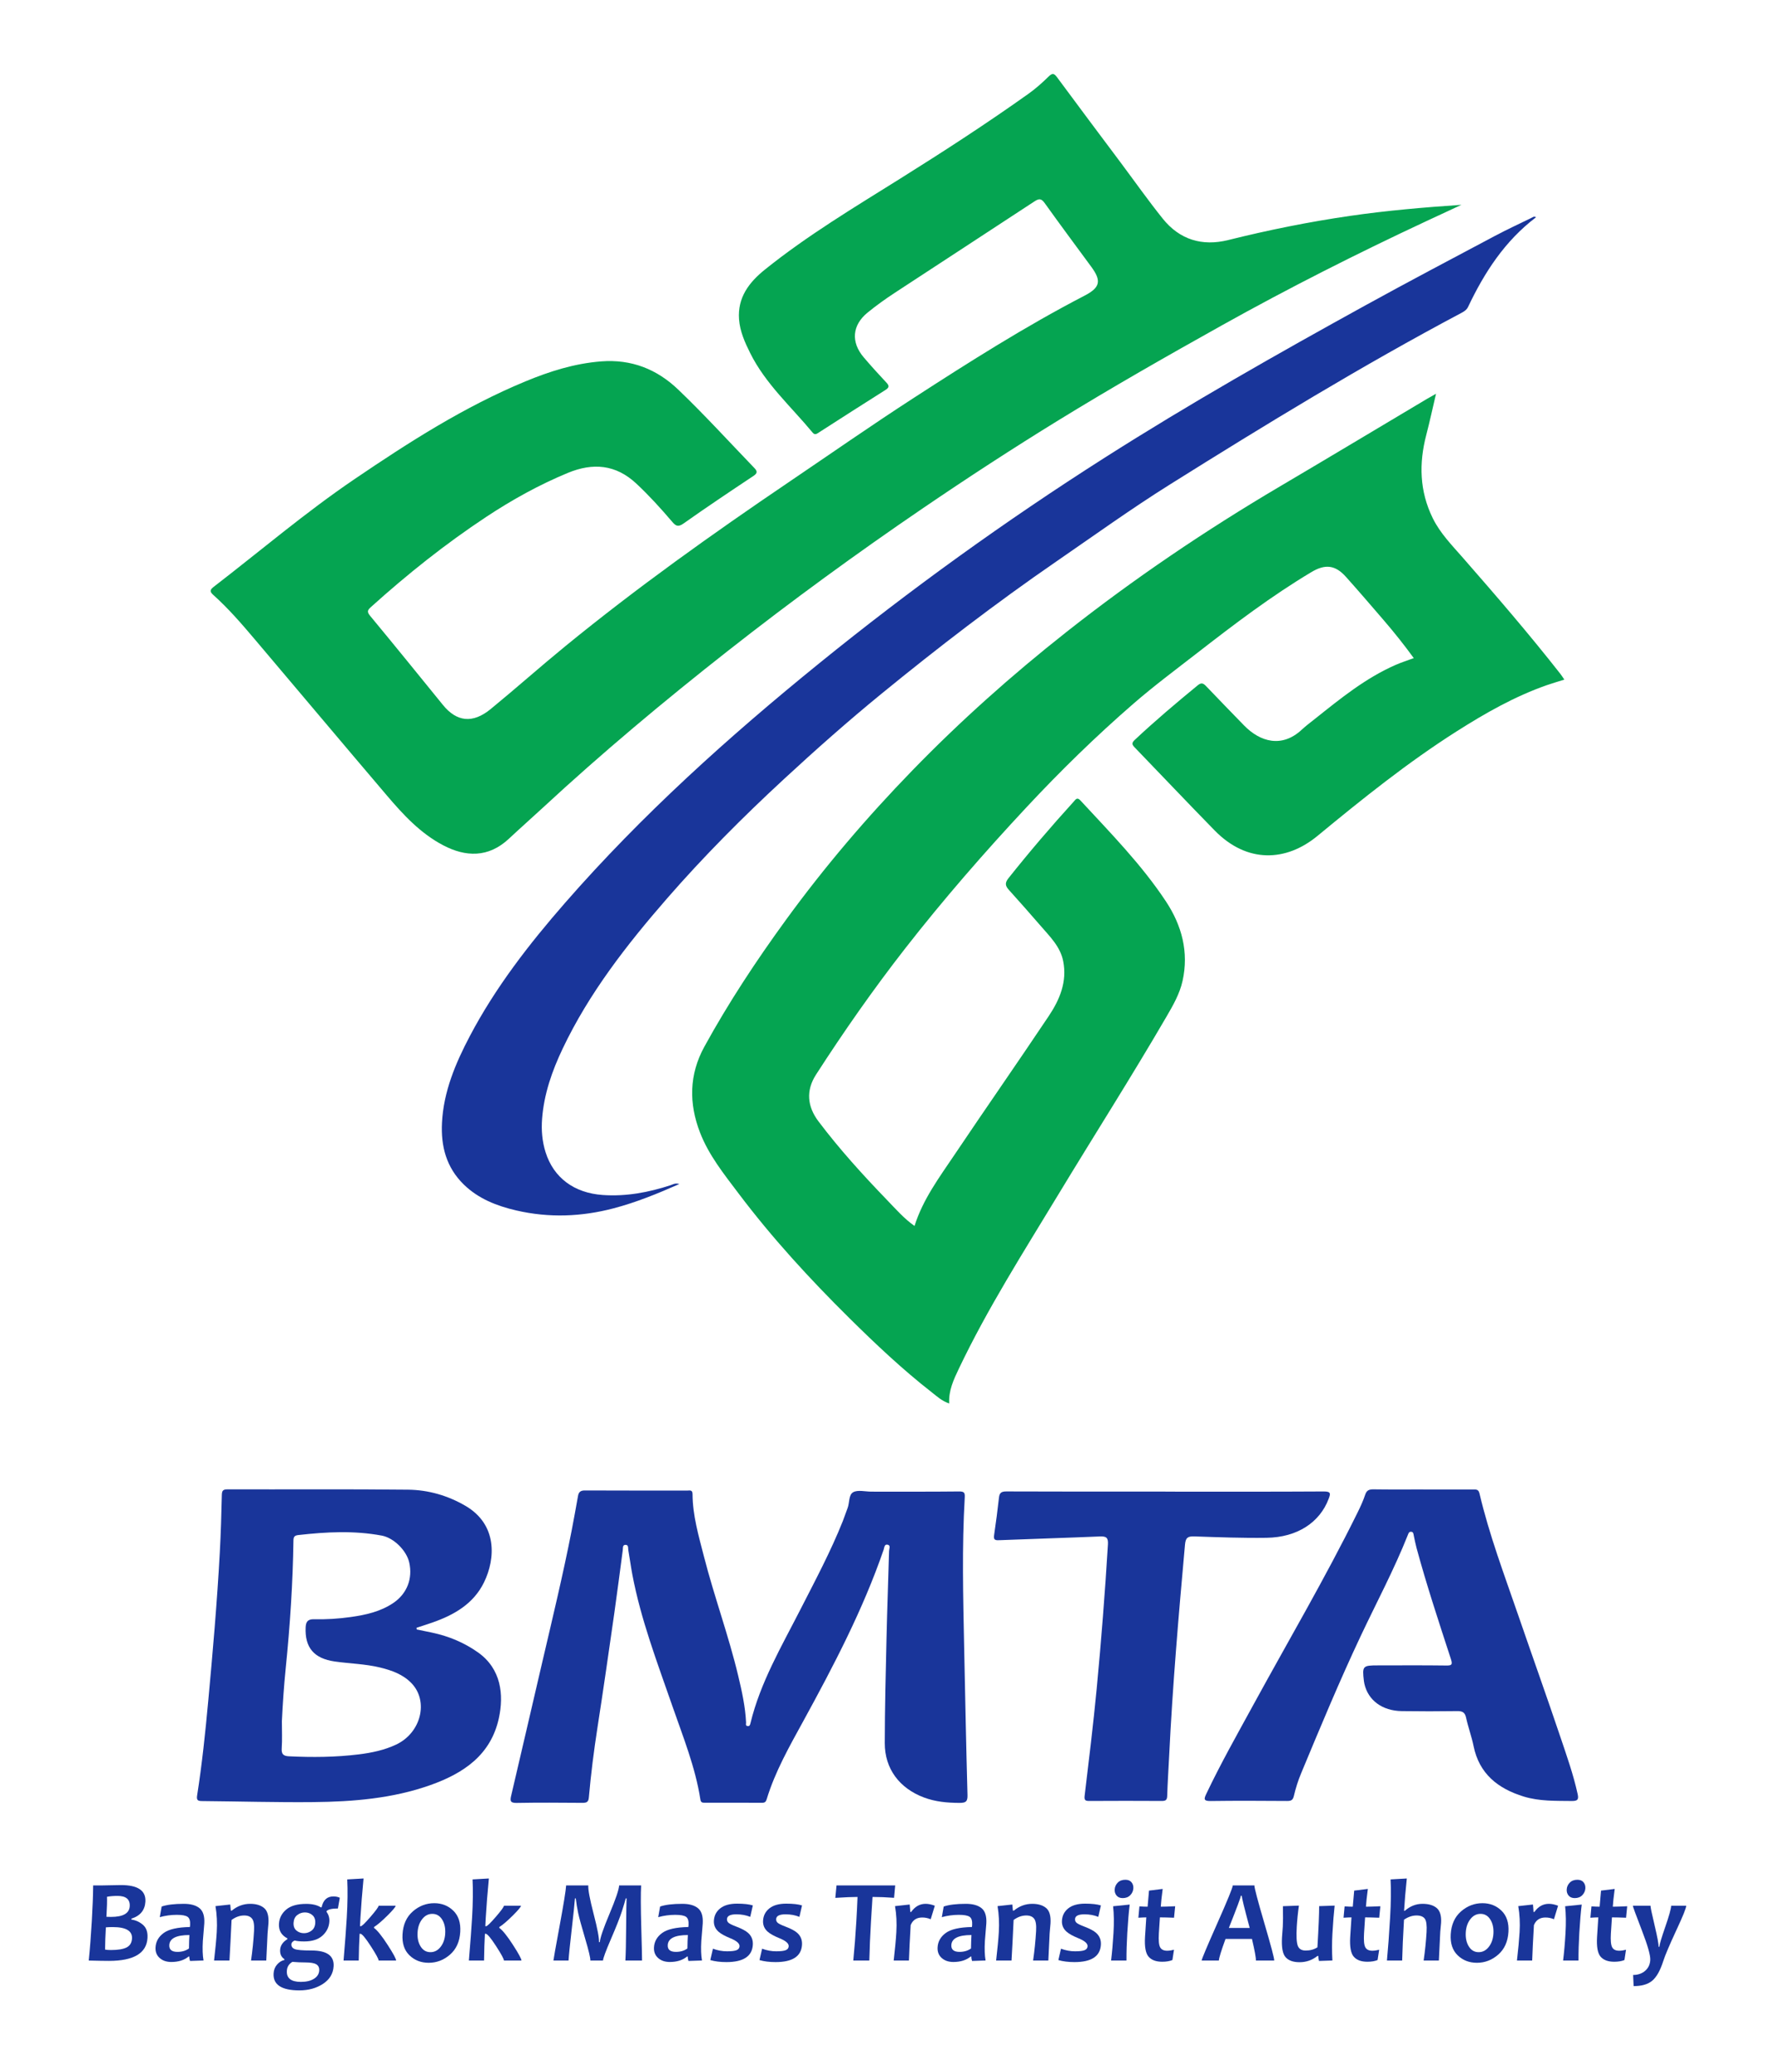
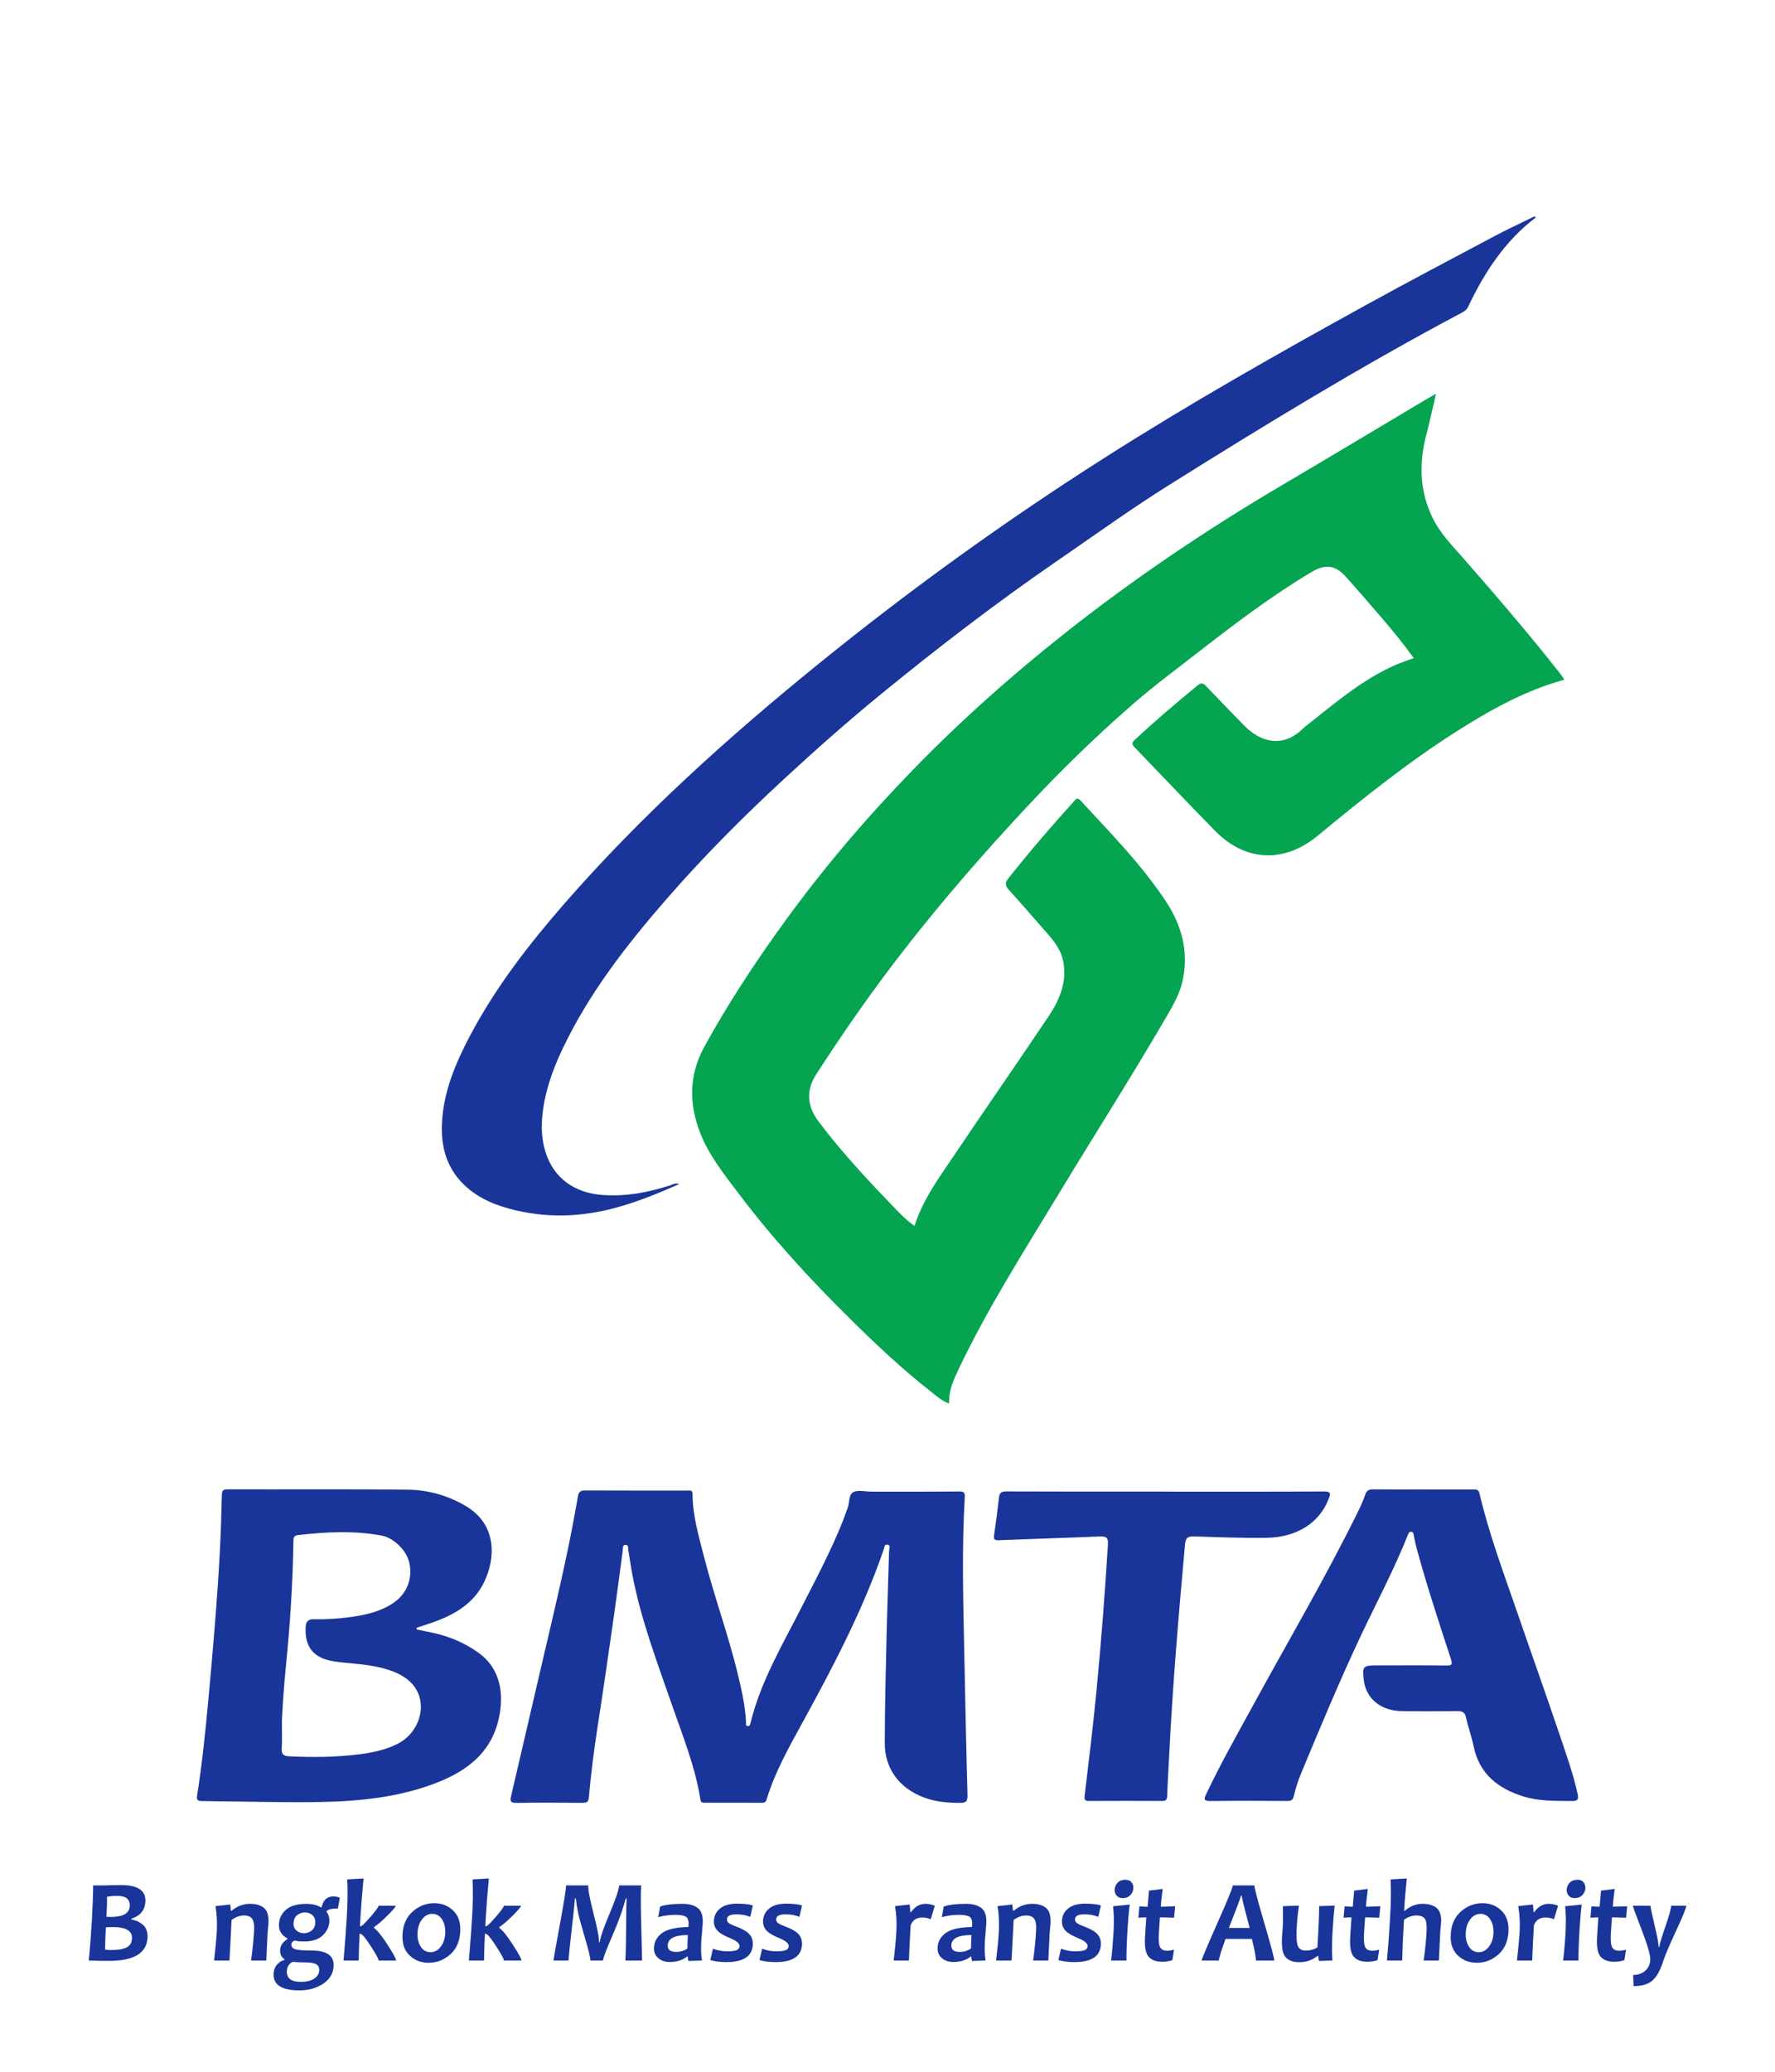
<svg xmlns="http://www.w3.org/2000/svg" version="1.1" id="Layer_1" x="0px" y="0px" width="1200px" height="1400px" viewBox="0 0 1200 1400" enable-background="new 0 0 1200 1400" xml:space="preserve">
  <g>
    <g>
      <path fill="#19359A" d="M99.718,1309.558c-0.607,10.344-9.312,15.518-26.109,15.518c-2.915,0-7.451-0.081-13.609-0.234    c0.797-7.849,1.484-16.7,2.062-26.554c0.555-9.461,0.863-17.533,0.921-24.217h6.268c1.188,0,3.184-0.038,5.988-0.114    c2.804-0.076,4.992-0.114,6.568-0.114c11.428,0,16.924,3.742,16.484,11.227c-0.341,5.773-3.492,9.592-9.46,11.465l-0.033,0.583    c3.093,0.496,5.743,1.722,7.951,3.688C98.954,1302.765,99.944,1305.685,99.718,1309.558z M87.699,1288.151    c0.275-4.657-2.48-6.983-8.259-6.983c-2.659,0-5.031,0.196-7.118,0.588c0.129,2.626,0.008,7.136-0.369,13.53    c0.976,0.049,2.007,0.076,3.093,0.076C83.198,1295.362,87.418,1292.961,87.699,1288.151z M89.241,1309.982    c0.305-5.17-4.047-7.757-13.051-7.757c-1.779,0-3.318,0.065-4.616,0.196c-0.319,5.431-0.498,10.437-0.533,15.012    c0.863,0.207,2.175,0.311,3.929,0.311c4.772,0,8.303-0.577,10.59-1.737C87.847,1314.852,89.073,1312.842,89.241,1309.982z" />
-       <path fill="#19359A" d="M137.6,1324.803l-9.149,0.311c-0.349-1.095-0.498-2.08-0.448-2.963H127.5    c-2.98,2.44-6.884,3.666-11.709,3.666c-3.225,0-5.847-0.904-7.871-2.713c-2.021-1.803-2.945-4.205-2.771-7.195    c0.234-3.949,2.082-7.185,5.545-9.706c3.461-2.522,9.353-3.862,17.669-4.015c0.08-0.469,0.132-0.909,0.157-1.329    c0.165-2.805-0.396-4.657-1.686-5.556c-1.289-0.894-3.728-1.346-7.313-1.346c-3.898,0-7.733,0.523-11.511,1.563l1.273-7.179    c3.583-1.221,8.572-1.83,14.97-1.83c4.671,0,8.217,0.985,10.642,2.963c2.428,1.978,3.495,5.436,3.206,10.371    c-0.063,1.095-0.226,3.083-0.487,5.964c-0.261,2.887-0.418,4.81-0.476,5.773C136.822,1316.965,136.976,1321.371,137.6,1324.803z     M127.744,1316.692c0.049-3.513,0.151-6.541,0.302-9.085c-8.8,0-13.331,2.249-13.595,6.743c-0.181,3.094,1.664,4.641,5.532,4.641    C123.029,1318.991,125.616,1318.224,127.744,1316.692z" />
      <path fill="#19359A" d="M180.015,1324.841h-10.293c0.954-6.579,1.63-13.23,2.023-19.963c0.242-4.085-0.198-6.852-1.312-8.306    c-1.113-1.455-2.897-2.185-5.347-2.185c-2.941,0-5.79,1.013-8.539,3.039c-0.467,10.143-0.938,19.276-1.416,27.414h-10.411    c0.943-8.138,1.55-14.532,1.823-19.184c0.366-6.215,0.077-12.076-0.863-17.588l9.971-1.09l0.415,4.135h0.622    c3.714-3.066,7.869-4.603,12.459-4.603c3.973,0,7.099,0.942,9.375,2.826c2.276,1.885,3.266,5.36,2.966,10.432    c-0.044,0.751-0.135,1.759-0.275,3.022c-0.137,1.259-0.245,2.555-0.321,3.878C180.686,1310.178,180.392,1316.235,180.015,1324.841    z" />
      <path fill="#19359A" d="M229.724,1282.415l-1.275,7.256c-4.028,0-6.576,0.582-7.651,1.754l-0.03,0.506    c1.407,1.95,2.04,4.135,1.896,6.553c-0.217,3.715-1.765,6.885-4.641,9.511c-2.875,2.625-7.011,3.938-12.402,3.938    c-2.631,0-4.775-0.207-6.428-0.62c-1.405,0.62-2.136,1.443-2.194,2.456c-0.093,1.585,0.66,2.696,2.263,3.334    c1.6,0.637,5.394,0.953,11.379,0.953c10.346,0,15.311,3.551,14.896,10.643c-0.294,4.995-2.681,8.955-7.162,11.896    c-4.481,2.936-9.807,4.406-15.973,4.406c-12.075,0-17.887-3.823-17.438-11.466c0.138-2.363,0.932-4.374,2.386-6.024    c1.449-1.65,3.077-2.657,4.877-3.022l0.036-0.583c-2.086-1.378-3.046-3.486-2.878-6.318c0.167-2.859,1.79-5.251,4.869-7.174    l0.033-0.544c-4.055-2.108-5.952-5.393-5.691-9.865c0.226-3.823,1.85-7.021,4.88-9.592c3.027-2.576,7.547-3.861,13.559-3.861    c4.102,0,7.385,0.778,9.848,2.342h0.542c1.037-4.913,3.684-7.369,7.94-7.369C227.041,1281.522,228.495,1281.821,229.724,1282.415z     M215.808,1331.585c0.113-1.923-0.536-3.313-1.944-4.173c-1.405-0.855-3.89-1.285-7.45-1.285c-2.89,0-5.798-0.131-8.723-0.393    c-2.351,1.351-3.604,3.366-3.761,6.046c-0.294,4.989,2.862,7.484,9.468,7.484c3.689,0,6.648-0.697,8.869-2.103    C214.494,1335.757,215.673,1333.899,215.808,1331.585z M213.125,1299.497c0.137-2.343-0.506-4.124-1.93-5.344    c-1.424-1.22-3.104-1.83-5.039-1.83s-3.668,0.588-5.196,1.771c-1.526,1.188-2.356,2.919-2.491,5.207    c-0.135,2.314,0.508,4.068,1.936,5.262c1.427,1.198,3.134,1.798,5.122,1.798c1.883,0,3.585-0.578,5.114-1.738    C212.162,1303.468,212.992,1301.757,213.125,1299.497z" />
      <path fill="#19359A" d="M267.793,1324.841h-11.844c0.058-0.964-1.713-4.216-5.306-9.766c-3.599-5.551-5.938-8.328-7.022-8.328    h-0.503c-0.313,5.332-0.511,11.361-0.599,18.094h-10.255c1.022-12.141,1.746-21.798,2.167-28.972    c0.583-9.93,0.69-18.547,0.319-25.851l11.027-0.627c-0.94,9.881-1.642,18.705-2.098,26.478c-0.055,0.986-0.157,2.914-0.3,5.769    h0.542c0.723,0,2.898-2.098,6.524-6.297c3.626-4.194,5.463-6.711,5.512-7.544h11.536c-0.046,0.806-1.936,3.056-5.661,6.749    c-3.725,3.688-6.713,6.236-8.965,7.642l-0.033,0.583c2.301,1.688,5.383,5.528,9.251,11.521    C265.954,1320.282,267.856,1323.801,267.793,1324.841z" />
      <path fill="#19359A" d="M311.157,1305.461c-0.385,6.553-2.686,11.673-6.901,15.36c-4.217,3.693-9.034,5.54-14.452,5.54    c-5.161,0-9.485-1.684-12.979-5.05c-3.491-3.366-5.056-8.104-4.698-14.211c0.385-6.58,2.7-11.728,6.944-15.441    c4.242-3.715,9.075-5.578,14.494-5.578c5.133,0,9.438,1.699,12.916,5.088C309.958,1294.562,311.517,1299.328,311.157,1305.461z     M300.987,1306.632c0.22-3.769-0.47-6.934-2.076-9.493c-1.603-2.561-3.813-3.841-6.625-3.841c-2.735,0-5.028,1.193-6.887,3.584    c-1.856,2.392-2.89,5.382-3.099,8.972c-0.223,3.77,0.47,6.934,2.073,9.494c1.606,2.56,3.813,3.84,6.626,3.84    c2.732,0,5.028-1.198,6.887-3.59C299.742,1313.207,300.775,1310.216,300.987,1306.632z" />
      <path fill="#19359A" d="M352.514,1324.841H340.67c0.055-0.964-1.713-4.216-5.309-9.766c-3.596-5.551-5.936-8.328-7.022-8.328    h-0.503c-0.311,5.332-0.511,11.361-0.597,18.094h-10.257c1.022-12.141,1.746-21.798,2.167-28.972    c0.583-9.93,0.69-18.547,0.319-25.851l11.027-0.627c-0.94,9.881-1.639,18.705-2.095,26.478c-0.058,0.986-0.16,2.914-0.299,5.769    h0.542c0.723,0,2.897-2.098,6.524-6.297c3.626-4.194,5.462-6.711,5.512-7.544h11.533c-0.046,0.806-1.933,3.056-5.658,6.749    c-3.725,3.688-6.713,6.236-8.965,7.642l-0.033,0.583c2.299,1.688,5.383,5.528,9.249,11.521    C350.671,1320.282,352.574,1323.801,352.514,1324.841z" />
      <path fill="#19359A" d="M434.059,1324.841h-11.264c0.261-4.423,0.429-11.874,0.503-22.364c0.074-10.485,0.173-17.033,0.302-19.631    h-0.583c-0.349,1.558-1.201,4.444-2.56,8.655c-1.355,4.21-3.805,10.42-7.343,18.617c-3.539,8.203-5.355,13.11-5.452,14.723h-8.553    c0.099-1.666-1.075-6.617-3.519-14.858c-2.444-8.236-4.022-14.01-4.731-17.311s-1.24-6.574-1.589-9.826h-0.58    c-0.217,3.252-0.943,10.219-2.177,20.899c-1.232,10.682-1.949,17.714-2.15,21.096h-10.216c0.047-0.778,1.44-8.589,4.184-23.433    c2.741-14.843,4.212-23.955,4.41-27.338h14.978c-0.17,2.914,1.031,9.336,3.61,19.266c2.576,9.93,3.786,16.287,3.624,19.064h0.58    c0.162-2.805,2.337-9.173,6.518-19.103c4.182-9.93,6.359-16.341,6.53-19.228h14.862c-0.316,5.382-0.283,14.984,0.107,28.798    C433.938,1316.688,434.108,1324.008,434.059,1324.841z" />
      <path fill="#19359A" d="M474.583,1324.803l-9.152,0.311c-0.349-1.095-0.498-2.08-0.445-2.963h-0.503    c-2.98,2.44-6.884,3.666-11.709,3.666c-3.225,0-5.851-0.904-7.874-2.713c-2.021-1.803-2.944-4.205-2.769-7.195    c0.231-3.949,2.079-7.185,5.542-9.706c3.464-2.522,9.355-3.862,17.672-4.015c0.077-0.469,0.132-0.909,0.157-1.329    c0.165-2.805-0.399-4.657-1.688-5.556c-1.289-0.894-3.728-1.346-7.313-1.346c-3.896,0-7.734,0.523-11.509,1.563l1.273-7.179    c3.582-1.221,8.569-1.83,14.969-1.83c4.668,0,8.217,0.985,10.642,2.963c2.425,1.978,3.495,5.436,3.206,10.371    c-0.066,1.095-0.229,3.083-0.487,5.964c-0.261,2.887-0.42,4.81-0.476,5.773C473.805,1316.965,473.958,1321.371,474.583,1324.803z     M464.727,1316.692c0.049-3.513,0.151-6.541,0.3-9.085c-8.798,0-13.329,2.249-13.592,6.743c-0.182,3.094,1.661,4.641,5.531,4.641    C460.009,1318.991,462.596,1318.224,464.727,1316.692z" />
      <path fill="#19359A" d="M508.956,1314.192c-0.459,7.8-6.417,11.7-17.873,11.7c-4.179,0-7.805-0.458-10.874-1.367l1.768-7.681    c3.156,1.172,6.334,1.754,9.534,1.754c3.096,0,5.259-0.256,6.491-0.778c1.229-0.518,1.88-1.389,1.952-2.609    c0.11-1.9-1.949-3.704-6.186-5.42c-3.703-1.509-6.378-2.99-8.02-4.444c-2.254-2.031-3.296-4.51-3.123-7.451    c0.201-3.453,1.644-6.236,4.322-8.345c2.678-2.103,6.455-3.153,11.332-3.153c4.567,0,8.127,0.402,10.687,1.203l-1.771,7.724    c-2.848-1.144-5.96-1.716-9.342-1.716c-4.127,0-6.254,1.068-6.378,3.197c-0.063,1.09,0.322,1.967,1.16,2.631    c0.838,0.665,2.582,1.504,5.232,2.517c3.659,1.378,6.301,2.795,7.917,4.249C508.087,1308.282,509.146,1310.946,508.956,1314.192z" />
      <path fill="#19359A" d="M542.203,1314.192c-0.459,7.8-6.417,11.7-17.873,11.7c-4.179,0-7.805-0.458-10.873-1.367l1.768-7.681    c3.156,1.172,6.334,1.754,9.534,1.754c3.096,0,5.259-0.256,6.491-0.778c1.229-0.518,1.88-1.389,1.952-2.609    c0.11-1.9-1.949-3.704-6.186-5.42c-3.704-1.509-6.378-2.99-8.02-4.444c-2.254-2.031-3.296-4.51-3.124-7.451    c0.201-3.453,1.645-6.236,4.322-8.345c2.678-2.103,6.455-3.153,11.332-3.153c4.566,0,8.127,0.402,10.687,1.203l-1.771,7.724    c-2.848-1.144-5.96-1.716-9.342-1.716c-4.127,0-6.255,1.068-6.378,3.197c-0.063,1.09,0.322,1.967,1.16,2.631    c0.838,0.665,2.582,1.504,5.232,2.517c3.659,1.378,6.301,2.795,7.918,4.249C541.334,1308.282,542.393,1310.946,542.203,1314.192z" />
-       <path fill="#19359A" d="M605.207,1274.07l-0.77,8.389c-5.139-0.393-9.988-0.588-14.555-0.588    c-0.341,4.913-0.685,10.387-1.039,16.416c-0.55,9.358-0.929,18.209-1.136,26.554h-10.837c0.822-8.268,1.509-17.119,2.065-26.554    c0.349-5.926,0.616-11.399,0.808-16.416c-3.637,0-8.641,0.206-15.014,0.626l0.806-8.427H605.207z" />
      <path fill="#19359A" d="M631.993,1287.797l-2.782,9.124c-1.864-0.779-3.772-1.166-5.735-1.166c-3.794,0-6.397,1.716-7.808,5.142    c-0.61,10.377-1.004,18.356-1.177,23.944h-10.299c0.902-7.827,1.499-14.222,1.787-19.184c0.363-6.188,0.066-12.049-0.901-17.588    l9.933-1.09c0.27,2.86,0.391,4.537,0.363,5.027h0.621c2.587-3.665,5.855-5.495,9.804-5.495    C627.657,1286.512,629.722,1286.941,631.993,1287.797z" />
      <path fill="#19359A" d="M666.314,1324.803l-9.152,0.311c-0.347-1.095-0.498-2.08-0.448-2.963h-0.5    c-2.98,2.44-6.884,3.666-11.709,3.666c-3.225,0-5.848-0.904-7.871-2.713c-2.023-1.803-2.944-4.205-2.769-7.195    c0.23-3.949,2.078-7.185,5.542-9.706c3.459-2.522,9.351-3.862,17.67-4.015c0.077-0.469,0.132-0.909,0.156-1.329    c0.168-2.805-0.396-4.657-1.685-5.556c-1.29-0.894-3.729-1.346-7.313-1.346c-3.898,0-7.736,0.523-11.508,1.563l1.27-7.179    c3.582-1.221,8.569-1.83,14.97-1.83c4.668,0,8.218,0.985,10.643,2.963s3.491,5.436,3.205,10.371    c-0.065,1.095-0.225,3.083-0.489,5.964c-0.261,2.887-0.415,4.81-0.473,5.773C665.536,1316.965,665.69,1321.371,666.314,1324.803z     M656.456,1316.692c0.055-3.513,0.156-6.541,0.302-9.085c-8.797,0-13.328,2.249-13.592,6.743    c-0.182,3.094,1.663,4.641,5.534,4.641C651.74,1318.991,654.333,1318.224,656.456,1316.692z" />
      <path fill="#19359A" d="M708.729,1324.841h-10.293c0.951-6.579,1.63-13.23,2.023-19.963c0.242-4.085-0.198-6.852-1.314-8.306    c-1.11-1.455-2.895-2.185-5.347-2.185c-2.941,0-5.787,1.013-8.537,3.039c-0.467,10.143-0.939,19.276-1.418,27.414h-10.409    c0.94-8.138,1.551-14.532,1.82-19.184c0.363-6.215,0.077-12.076-0.857-17.588l9.966-1.09l0.421,4.135h0.615    c3.717-3.066,7.871-4.603,12.463-4.603c3.975,0,7.099,0.942,9.374,2.826c2.274,1.885,3.264,5.36,2.967,10.432    c-0.044,0.751-0.135,1.759-0.274,3.022c-0.138,1.259-0.248,2.555-0.325,3.878C709.397,1310.178,709.109,1316.235,708.729,1324.841    z" />
      <path fill="#19359A" d="M744.267,1314.192c-0.462,7.8-6.417,11.7-17.87,11.7c-4.179,0-7.808-0.458-10.873-1.367l1.765-7.681    c3.159,1.172,6.331,1.754,9.531,1.754c3.096,0,5.263-0.256,6.494-0.778c1.231-0.518,1.88-1.389,1.952-2.609    c0.109-1.9-1.949-3.704-6.186-5.42c-3.701-1.509-6.379-2.99-8.018-4.444c-2.26-2.031-3.296-4.51-3.123-7.451    c0.198-3.453,1.642-6.236,4.316-8.345c2.681-2.103,6.461-3.153,11.338-3.153c4.563,0,8.127,0.402,10.684,1.203l-1.768,7.724    c-2.852-1.144-5.963-1.716-9.34-1.716c-4.129,0-6.263,1.068-6.383,3.197c-0.066,1.09,0.324,1.967,1.16,2.631    c0.838,0.665,2.584,1.504,5.234,2.517c3.656,1.378,6.301,2.795,7.915,4.249C743.397,1308.282,744.453,1310.946,744.267,1314.192z" />
      <path fill="#19359A" d="M761.559,1324.841H751.15c0.674-5.381,1.221-11.553,1.631-18.524c0.403-6.912,0.321-12.969-0.254-18.165    l11.215-1.134c-0.633,5.044-1.177,11.477-1.636,19.299C761.716,1313,761.531,1319.171,761.559,1324.841z M766.205,1276.021    c-0.102,1.771-0.792,3.317-2.067,4.641c-1.281,1.329-2.991,1.988-5.13,1.988c-1.807,0-3.184-0.572-4.141-1.716    c-0.951-1.144-1.38-2.517-1.283-4.129c0.104-1.77,0.794-3.301,2.069-4.603c1.276-1.302,2.997-1.95,5.166-1.95    c1.831,0,3.208,0.567,4.138,1.694C765.887,1273.079,766.299,1274.436,766.205,1276.021z" />
      <path fill="#19359A" d="M793.684,1317.548l-1.066,6.939c-1.851,0.778-4.143,1.171-6.876,1.171c-4.185,0-7.264-1.144-9.243-3.432    c-1.981-2.287-2.782-6.694-2.402-13.22c0.236-3.922,0.522-8.366,0.863-13.334c-1.314,0-3.102,0.082-5.355,0.234l0.72-7.68    c1.982,0.157,3.821,0.233,5.521,0.233c0.11-1.378,0.424-5.005,0.951-10.877l9.24-1.133c-0.689,5.175-1.118,9.178-1.289,12.01    c2.172,0,5.416-0.104,9.735-0.31l-0.768,7.756c-3.909-0.152-7.093-0.234-9.545-0.234c-0.253,3.459-0.492,7.087-0.712,10.878    c-0.272,4.63,0.008,7.729,0.85,9.303c0.83,1.574,2.425,2.358,4.772,2.358C790.498,1318.212,792.031,1317.989,793.684,1317.548z" />
      <path fill="#19359A" d="M861.45,1324.841h-12.389c0.104-1.716-0.786-6.579-2.664-14.586h-17.881    c-2.884,7.876-4.385,12.74-4.495,14.586h-11.646c0.061-1.013,3.558-9.33,10.502-24.957c6.939-15.622,10.458-24.223,10.555-25.813    h14.626c-0.086,1.481,2.146,9.963,6.694,25.442C859.3,1314.993,861.532,1323.436,861.45,1324.841z M844.861,1302.809    c-3.621-13.41-5.4-20.666-5.34-21.755H838.9c-0.055,1.013-2.766,8.263-8.127,21.755H844.861z" />
      <path fill="#19359A" d="M900.775,1324.803l-9.075,0.311c-0.327-1.405-0.471-2.521-0.421-3.355h-0.621    c-3.547,2.812-7.577,4.211-12.092,4.211c-4.256,0-7.396-1.122-9.419-3.372c-2.021-2.249-2.831-6.737-2.441-13.47    c0.05-0.807,0.135-1.939,0.259-3.394s0.217-2.729,0.28-3.818c0.171-2.887,0.198-7.489,0.077-13.803l10.821-0.392    c-0.707,4.989-1.188,9.723-1.452,14.194c-0.374,6.367-0.156,10.654,0.654,12.866c0.814,2.211,2.602,3.312,5.361,3.312    c3.019,0,5.669-0.725,7.948-2.185c0.806-13.672,1.19-22.947,1.168-27.839l10.472-0.349c-0.547,4.913-1.053,11.28-1.512,19.107    C900.445,1312.624,900.439,1318.615,900.775,1324.803z" />
      <path fill="#19359A" d="M932.395,1317.548l-1.067,6.939c-1.851,0.778-4.143,1.171-6.876,1.171c-4.184,0-7.264-1.144-9.242-3.432    c-1.982-2.287-2.783-6.694-2.403-13.22c0.236-3.922,0.522-8.366,0.863-13.334c-1.314,0-3.102,0.082-5.355,0.234l0.72-7.68    c1.982,0.157,3.822,0.233,5.521,0.233c0.109-1.378,0.423-5.005,0.951-10.877l9.24-1.133c-0.69,5.175-1.119,9.178-1.29,12.01    c2.172,0,5.416-0.104,9.735-0.31l-0.768,7.756c-3.909-0.152-7.093-0.234-9.545-0.234c-0.253,3.459-0.492,7.087-0.712,10.878    c-0.272,4.63,0.008,7.729,0.85,9.303c0.83,1.574,2.425,2.358,4.772,2.358C929.208,1318.212,930.742,1317.989,932.395,1317.548z" />
      <path fill="#19359A" d="M972.756,1324.841h-10.293c0.951-6.579,1.61-12.974,1.979-19.184c0.27-4.63-0.129-7.664-1.207-9.107    c-1.077-1.443-2.946-2.162-5.603-2.162c-2.81,0-5.628,0.947-8.451,2.849c-0.646,11.046-1.059,20.246-1.234,27.604h-10.293    c0.759-8.061,1.468-17.719,2.128-28.972c0.61-10.371,0.715-18.988,0.318-25.851l10.989-0.627    c-0.877,8.372-1.498,15.649-1.861,21.837h0.506c3.585-3.143,7.574-4.717,11.962-4.717c4.151,0,7.357,0.947,9.605,2.849    c2.246,1.896,3.233,5.234,2.953,10.017c-0.03,0.496-0.124,1.503-0.277,3.023c-0.151,1.52-0.245,2.527-0.275,3.022    C973.448,1309.765,973.135,1316.235,972.756,1324.841z" />
      <path fill="#19359A" d="M1019.795,1305.461c-0.379,6.553-2.684,11.673-6.897,15.36c-4.218,3.693-9.031,5.54-14.453,5.54    c-5.157,0-9.484-1.684-12.977-5.05c-3.491-3.366-5.059-8.104-4.701-14.211c0.386-6.58,2.7-11.728,6.944-15.441    c4.245-3.715,9.073-5.578,14.494-5.578c5.131,0,9.441,1.699,12.916,5.088C1018.602,1294.562,1020.158,1299.328,1019.795,1305.461z     M1009.629,1306.632c0.22-3.769-0.474-6.934-2.073-9.493c-1.605-2.561-3.816-3.841-6.626-3.841c-2.738,0-5.031,1.193-6.887,3.584    c-1.858,2.392-2.89,5.382-3.102,8.972c-0.217,3.77,0.473,6.934,2.076,9.494c1.6,2.56,3.811,3.84,6.625,3.84    c2.733,0,5.031-1.198,6.885-3.59C1008.386,1313.207,1009.414,1310.216,1009.629,1306.632z" />
      <path fill="#19359A" d="M1053.344,1287.797l-2.779,9.124c-1.864-0.779-3.777-1.166-5.734-1.166c-3.795,0-6.398,1.716-7.813,5.142    c-0.61,10.377-0.998,18.356-1.177,23.944h-10.293c0.901-7.827,1.492-14.222,1.787-19.184c0.362-6.188,0.061-12.049-0.902-17.588    l9.934-1.09c0.269,2.86,0.39,4.537,0.362,5.027h0.616c2.592-3.665,5.855-5.495,9.804-5.495    C1049.006,1286.512,1051.07,1286.941,1053.344,1287.797z" />
      <path fill="#19359A" d="M1067.153,1324.841h-10.408c0.673-5.381,1.221-11.553,1.63-18.524c0.404-6.912,0.322-12.969-0.253-18.165    l11.214-1.134c-0.632,5.044-1.176,11.477-1.636,19.299C1067.311,1313,1067.126,1319.171,1067.153,1324.841z M1071.8,1276.021    c-0.102,1.771-0.792,3.317-2.067,4.641c-1.281,1.329-2.991,1.988-5.131,1.988c-1.806,0-3.184-0.572-4.14-1.716    c-0.951-1.144-1.38-2.517-1.284-4.129c0.104-1.77,0.795-3.301,2.07-4.603s2.997-1.95,5.166-1.95c1.831,0,3.208,0.567,4.138,1.694    C1071.48,1273.079,1071.893,1274.436,1071.8,1276.021z" />
      <path fill="#19359A" d="M1099.278,1317.548l-1.066,6.939c-1.851,0.778-4.144,1.171-6.876,1.171c-4.185,0-7.264-1.144-9.243-3.432    c-1.982-2.287-2.782-6.694-2.403-13.22c0.237-3.922,0.523-8.366,0.863-13.334c-1.313,0-3.101,0.082-5.355,0.234l0.721-7.68    c1.982,0.157,3.821,0.233,5.521,0.233c0.11-1.378,0.423-5.005,0.951-10.877l9.24-1.133c-0.69,5.175-1.119,9.178-1.289,12.01    c2.172,0,5.416-0.104,9.735-0.31l-0.768,7.756c-3.909-0.152-7.093-0.234-9.545-0.234c-0.254,3.459-0.492,7.087-0.713,10.878    c-0.271,4.63,0.009,7.729,0.85,9.303c0.83,1.574,2.425,2.358,4.773,2.358C1096.092,1318.212,1097.626,1317.989,1099.278,1317.548z    " />
      <path fill="#19359A" d="M1140,1287.797c-0.099,1.694-2.26,7.048-6.475,16.068c-4.819,10.371-7.824,17.441-9.028,21.21    c-2.06,6.498-4.58,10.981-7.561,13.448c-2.876,2.392-7.049,3.59-12.52,3.59l-0.33-7.527c3.194,0,5.884-0.915,8.056-2.745    c2.168-1.836,3.348-4.287,3.526-7.354c0.182-3.094-1.74-9.859-5.773-20.295c-4.032-10.437-6.034-15.899-6.004-16.396h11.959    c-0.052,0.909,0.86,5.316,2.747,13.22c1.886,7.903,2.773,12.734,2.666,14.505h0.545c0.09-1.509,1.413-5.959,3.975-13.355    c2.568-7.397,3.91-12.185,4.039-14.369H1140z" />
    </g>
    <g>
      <path fill-rule="evenodd" clip-rule="evenodd" fill="#05A451" d="M641.716,948.387c-4.853-1.56-8.218-4.734-11.77-7.505    c-19.816-15.465-38.019-32.645-55.816-50.241c-26.785-26.482-52.191-54.162-74.804-84.138    c-9.78-12.963-20.081-25.747-26.027-41.054c-7.672-19.745-7.45-39.311,2.864-58.099c16.348-29.782,35.086-58.151,55.134-85.679    c26.028-35.739,54.71-69.371,85.639-101.19c32.411-33.348,67.105-64.274,103.724-93.168    c45.925-36.237,94.365-68.962,144.912-98.774c33.172-19.564,66.19-39.379,99.281-59.075c1.683-1.001,3.409-1.929,5.979-3.379    c-2.308,9.798-4.25,18.845-6.586,27.795c-5.026,19.263-4.589,38.038,4.37,56.267c5.022,10.22,12.973,18.296,20.371,26.75    c22.574,25.798,44.956,51.746,66.082,78.696c0.794,1.014,1.455,2.128,2.497,3.666c-4.112,1.293-7.988,2.396-11.781,3.724    c-21.824,7.636-41.663,18.944-60.997,31.227c-33.277,21.141-63.867,45.725-94.097,70.657    c-21.223,17.502-47.62,18.673-69.472-3.637c-18.199-18.579-36.061-37.474-54.129-56.177c-1.81-1.872-2.171-2.964,0.037-5.037    c13.732-12.891,28.124-25.042,42.703-37c2.578-2.115,3.941-1.046,5.719,0.811c8.481,8.858,17,17.684,25.572,26.458    c10.861,11.118,25.563,15.263,38.922,2.819c2.866-2.67,6.047-5.025,9.123-7.476c17.068-13.593,34.002-27.396,54.348-36.318    c3.909-1.715,8.016-3.006,12.277-4.584c-6.472-8.902-13.297-17.453-20.443-25.757c-8.408-9.771-16.815-19.543-25.41-29.155    c-7.182-8.03-13.982-8.811-23.295-3.256c-27.206,16.23-52.267,35.305-77.173,54.634c-14.524,11.271-29.275,22.25-43.156,34.285    c-25.411,22.034-49.402,45.468-72.279,69.975c-28.771,30.822-56.433,62.573-82.307,95.753    c-21.359,27.389-41.231,55.798-60.019,84.923c-7.055,10.938-5.885,21.694,1.645,31.668c14.158,18.75,29.971,36.176,46.337,53.122    c5.878,6.085,11.436,12.503,18.581,17.528c5.671-18.052,16.826-32.922,27.087-48.194c21.054-31.334,42.69-62.295,63.674-93.672    c7.414-11.088,12.495-23.197,9.748-37.068c-1.963-9.91-9.065-16.673-15.309-23.936c-7.02-8.166-14.211-16.195-21.403-24.219    c-2.345-2.615-2.922-4.59-0.339-7.837c14.121-17.753,28.857-34.991,44.142-51.796c1.304-1.433,2.276-3.285,4.568-0.807    c20.296,21.947,41.362,43.346,57.834,68.273c10.701,16.195,15.54,34.191,11.21,53.653c-1.958,8.796-6.439,16.554-10.943,24.287    c-23.539,40.437-48.732,79.917-72.969,119.948c-23.473,38.773-47.911,77.039-67.402,117.971    C644.702,932.333,641.231,939.71,641.716,948.387z" />
-       <path fill-rule="evenodd" clip-rule="evenodd" fill="#05A451" d="M988.014,138.414c-7.871,3.657-15.748,7.302-23.613,10.973    c-46.928,21.911-93.095,45.229-138.262,70.428c-37.239,20.776-74.275,41.893-110.568,64.191    c-30.977,19.033-61.424,38.867-91.453,59.312c-45.116,30.716-89.143,62.843-131.987,96.484    c-43.099,33.841-85.092,68.948-125.24,106.109c-7.561,6.998-15.306,13.807-22.823,20.848    c-13.951,13.067-29.389,12.328-44.367,4.488c-15.514-8.121-27.07-20.682-38.093-33.625c-29.841-35.04-59.433-70.28-89.188-105.389    c-8.86-10.454-17.804-20.857-28.068-30.069c-2.194-1.969-2.883-3.297-0.036-5.49c31.708-24.424,62.163-50.384,95.405-72.931    c36.77-24.939,74.112-48.882,115.532-66.031c16.356-6.771,33.147-12.096,51.099-13.494c20.61-1.608,37.801,5.291,52.238,19.119    c17.733,16.984,34.247,35.111,51.256,52.772c2.051,2.129,2.566,3.491-0.455,5.5c-15.88,10.553-31.74,21.148-47.288,32.155    c-3.822,2.706-5.368,1.527-7.75-1.263c-7.63-8.937-15.515-17.631-24.157-25.707c-13.866-12.957-29.354-14.248-46.338-7.213    c-19.433,8.047-37.695,18.182-55.142,29.714c-27.623,18.256-53.38,38.785-77.874,60.859c-2.356,2.124-2.948,3.19-0.623,5.992    c16.559,19.958,32.866,40.115,49.225,60.229c9.328,11.469,20.141,12.71,32.238,2.81c17.001-13.917,33.401-28.531,50.412-42.436    c48.419-39.577,99.382-75.882,151.257-111.002c28.035-18.98,55.793-38.347,84.238-56.755    c37.69-24.393,75.589-48.443,115.59-69.172c10.642-5.515,11.59-10.015,4.594-19.523c-10.524-14.308-21.133-28.561-31.464-43    c-2.244-3.138-3.764-3.294-6.937-1.208c-31.46,20.688-63.063,41.171-94.536,61.839c-6.314,4.146-12.489,8.561-18.321,13.325    c-10.447,8.533-11.342,19.953-2.601,30.21c4.974,5.836,10.134,11.527,15.39,17.125c2.175,2.317,1.713,3.423-0.852,5.038    c-15.023,9.455-29.943,19.065-44.881,28.649c-1.439,0.923-2.639,1.925-4.195,0.048c-14.541-17.539-31.883-32.979-42.187-53.689    c-3.631-7.298-6.957-14.689-7.557-22.9c-1.063-14.531,6.584-24.789,17.429-33.511c28.718-23.094,60.379-42.022,91.608-61.563    c29.419-18.409,58.527-37.269,86.758-57.375c4.795-3.417,9.229-7.389,13.426-11.496c2.577-2.521,3.693-2.394,5.817,0.488    c14.211,19.274,28.622,38.408,42.964,57.59c9.456,12.649,18.563,25.565,28.447,37.887c11.333,14.129,26.509,18.89,44.324,14.448    c27.157-6.771,54.561-12.287,82.283-16.313C937.612,142.269,962.699,140.12,988.014,138.414z" />
      <path fill-rule="evenodd" clip-rule="evenodd" fill="#19359A" d="M459.282,800.107c-14.991,6.62-29.311,12.43-44.35,16.394    c-21.827,5.753-43.825,6.578-65.883,1.469c-13.208-3.058-25.605-7.894-35.473-17.497c-11.887-11.572-15.561-25.934-14.772-41.721    c1.057-21.157,9.162-40.263,18.899-58.734c17.268-32.756,39.897-61.95,64.294-89.882    c51.896-59.415,110.449-112.134,171.892-161.947c61.512-49.868,125.755-96.14,192.74-138.771    c57.481-36.584,116.804-70.213,176.552-103.12c28.976-15.958,58.272-31.365,87.495-46.892c8.127-4.319,16.509-8.182,24.783-12.237    c0.843-0.412,1.65-1.205,2.987-0.354c-21.153,16.034-34.901,37.344-45.942,60.569c-0.998,2.098-2.735,3.127-4.641,4.138    c-67.329,35.714-132.245,75.352-196.681,115.712c-26.398,16.535-51.694,34.75-77.349,52.399    c-40.675,27.982-79.734,58.005-117.891,89.16c-22.602,18.454-44.395,37.77-65.793,57.532    c-27.804,25.678-54.468,52.426-79.246,80.879c-27.254,31.299-52.672,63.9-70.521,101.438    c-7.17,15.077-12.622,30.641-13.897,47.396c-0.584,7.683,0.041,15.196,2.337,22.526c5.42,17.307,19.316,27.615,38.673,28.961    c15.825,1.102,31.023-1.756,45.938-6.643C454.936,800.392,456.373,799.259,459.282,800.107z" />
    </g>
    <g>
      <path fill-rule="evenodd" clip-rule="evenodd" fill="#19359A" d="M651.81,1112.688c0.72,33.466,1.342,66.934,2.273,100.392    c0.125,4.493-1.297,5.246-5.506,5.23c-8.218-0.029-16.212-0.759-23.93-3.653c-16.573-6.219-26.521-19.405-26.493-36.759    c0.037-23.768,0.645-47.534,1.191-71.297c0.449-19.536,1.188-39.064,1.72-58.598c0.04-1.436,1.277-3.701-0.979-4.184    c-2.229-0.475-2.212,1.989-2.689,3.378c-13.9,40.393-33.67,78.131-54.192,115.606c-9.383,17.133-19.177,34.234-24.888,53.063    c-0.494,1.627-1.21,2.389-3.07,2.38c-12.947-0.067-25.896-0.055-38.843-0.027c-1.683,0.004-2.603-0.239-2.917-2.259    c-3.405-21.857-11.726-42.332-18.935-63.114c-10.183-29.351-21.323-58.425-27.092-89.046c-1.017-5.396-1.724-10.849-2.683-16.258    c-0.25-1.414,0.33-3.811-2.135-3.6c-1.858,0.156-1.433,2.263-1.616,3.623c-1.926,14.255-3.707,28.528-5.748,42.767    c-3.673,25.63-7.338,51.262-11.316,76.847c-2.458,15.811-4.464,31.662-5.872,47.585c-0.276,3.124-1.707,3.534-4.47,3.513    c-14.772-0.115-29.55-0.22-44.319,0.049c-4.254,0.078-4.553-1.319-3.752-4.729c7.028-29.907,13.927-59.842,20.909-89.76    c6.941-29.742,14.113-59.434,19.986-89.399c1.536-7.833,2.917-15.695,4.331-23.551c0.457-2.541,1.609-3.719,4.569-3.704    c23.073,0.116,46.147,0.051,69.221,0.081c1.636,0.004,3.63-0.729,3.642,2.385c0.059,14.455,4.149,28.26,7.699,42.12    c6.942,27.101,16.683,53.442,23.176,80.669c2.479,10.399,4.787,20.813,5.307,31.521c0.042,0.862-0.549,2.111,0.877,2.406    c1.615,0.335,1.857-0.92,2.133-2.053c6.638-27.346,20.869-51.544,33.554-76.355c10.115-19.785,20.592-39.391,28.824-60.026    c1.141-2.859,2.041-5.809,3.186-8.665c1.478-3.685,0.664-9.155,3.865-10.903c3.152-1.723,8.07-0.379,12.213-0.38    c19.754-0.007,39.51,0.09,59.261-0.12c3.418-0.036,4.12,0.706,3.931,3.955C650.265,1045.43,651.126,1079.062,651.81,1112.688z" />
      <path fill-rule="evenodd" clip-rule="evenodd" fill="#19359A" d="M281.7,1101.105c3.464,0.716,6.932,1.415,10.392,2.15    c11.317,2.406,21.758,6.742,31.146,13.415c15.62,11.103,17.45,28.552,14.031,44.351c-5.386,24.887-23.793,37.285-46.399,45.295    c-25.436,9.011-52.076,11.187-78.839,11.455c-25.051,0.25-50.112-0.482-75.169-0.699c-2.786-0.025-4.146-0.253-3.604-3.702    c3.333-21.246,5.556-42.632,7.532-64.026c3.086-33.408,5.991-66.836,7.811-100.337c0.702-12.914,1.085-25.846,1.372-38.774    c0.065-2.939,0.798-3.811,3.908-3.802c40.664,0.105,81.332-0.208,121.991,0.231c13.704,0.148,26.863,3.954,38.786,10.901    c21.529,12.545,20.454,35.503,12.604,51.632c-7.102,14.592-20.25,22.138-35.185,27.32c-3.481,1.209-7,2.318-10.5,3.472    C281.617,1100.36,281.658,1100.732,281.7,1101.105z M190.563,1163.103c0,6.142,0.291,12.303-0.105,18.421    c-0.25,3.854,1.14,5.119,4.869,5.299c15.773,0.762,31.516,0.642,47.198-1.291c8.742-1.08,17.335-2.867,25.335-6.648    c16.704-7.893,22.097-29.097,10.41-41.377c-5.734-6.026-13.431-8.764-21.388-10.696c-10.017-2.433-20.375-2.595-30.542-4.047    c-14.105-2.015-20.335-9.419-19.708-23.124c0.168-3.674,1.449-5.538,5.609-5.439c8.296,0.197,16.582-0.322,24.806-1.477    c10.242-1.438,20.24-3.655,28.922-9.555c9.169-6.229,13.126-16.385,10.716-27.228c-1.824-8.209-10.498-16.731-18.535-18.24    c-18.791-3.526-37.603-2.507-56.439-0.386c-2.505,0.281-3.29,1.112-3.325,3.592c-0.408,28.896-2.311,57.688-5.234,86.464    C191.953,1139.186,191.15,1151.158,190.563,1163.103z" />
      <path fill-rule="evenodd" clip-rule="evenodd" fill="#19359A" d="M962.122,1006.532c11.285,0,22.572,0.016,33.857-0.015    c2.064-0.006,3.58-0.097,4.231,2.673c6.646,28.218,16.922,55.354,26.348,82.737c9.415,27.364,19.179,54.613,28.413,82.033    c4.251,12.625,8.725,25.213,11.579,38.263c0.761,3.469,0.34,4.857-3.829,4.804c-10.953-0.14-21.917,0.264-32.552-2.995    c-17.635-5.403-30.177-15.514-33.957-34.12c-1.317-6.479-3.67-12.755-5.064-19.222c-0.79-3.657-2.594-4.462-6.133-4.408    c-12.445,0.183-24.896,0.183-37.341,0.004c-13.213-0.193-22.729-7.271-25.27-18.429c-0.143-0.629-0.257-1.266-0.332-1.905    c-1.198-10.174-0.854-10.559,9.583-10.563c15.27-0.006,30.54-0.121,45.806,0.082c3.837,0.052,4.742-0.342,3.433-4.355    c-8.123-24.907-16.371-49.782-23.232-75.061c-0.755-2.778-1.276-5.615-1.889-8.429c-0.235-1.084-0.194-2.392-1.745-2.522    c-1.485-0.126-1.782,0.985-2.229,2.107c-9.28,23.362-21.155,45.585-31.879,68.311c-14.411,30.542-27.334,61.681-40.295,92.808    c-2.048,4.92-3.684,10.061-4.885,15.234c-0.672,2.9-1.882,3.463-4.626,3.444c-17.26-0.114-34.522-0.212-51.78,0.031    c-4.666,0.065-4.443-1.404-2.907-4.644c9.733-20.519,20.944-40.292,31.835-60.227c23.585-43.169,48.575-85.617,70.35-129.717    c1.995-4.041,3.929-8.158,5.333-12.413c1.031-3.129,2.806-3.655,5.817-3.61c11.118,0.164,22.239,0.065,33.359,0.065    C962.122,1006.508,962.122,1006.52,962.122,1006.532z" />
      <path fill-rule="evenodd" clip-rule="evenodd" fill="#19359A" d="M787.897,1007.981c35.683,0,71.365,0.101,107.046-0.116    c4.959-0.029,4.6,1.521,3.305,4.962c-6.019,16.004-21.269,26.046-41.944,26.348c-16.247,0.238-32.515-0.377-48.762-0.933    c-4.497-0.153-5.991,0.774-6.423,5.552c-4.301,47.66-8.4,95.329-10.72,143.13c-0.431,8.879-1.05,17.753-1.31,26.637    c-0.08,2.778-0.965,3.463-3.732,3.443c-16.264-0.116-32.528-0.073-48.793,0.003c-2.66,0.012-3.674-0.338-3.293-3.504    c2.896-24.067,5.835-48.139,8.141-72.264c3.103-32.482,5.623-65.015,7.611-97.587c0.283-4.666-1.177-5.565-5.575-5.379    c-22.517,0.958-45.048,1.597-67.567,2.512c-2.852,0.117-4.328,0.073-3.821-3.337c1.26-8.47,2.346-16.966,3.308-25.472    c0.356-3.154,1.553-4.14,4.985-4.126c35.849,0.155,71.697,0.097,107.545,0.097    C787.897,1007.959,787.897,1007.971,787.897,1007.981z" />
    </g>
  </g>
</svg>